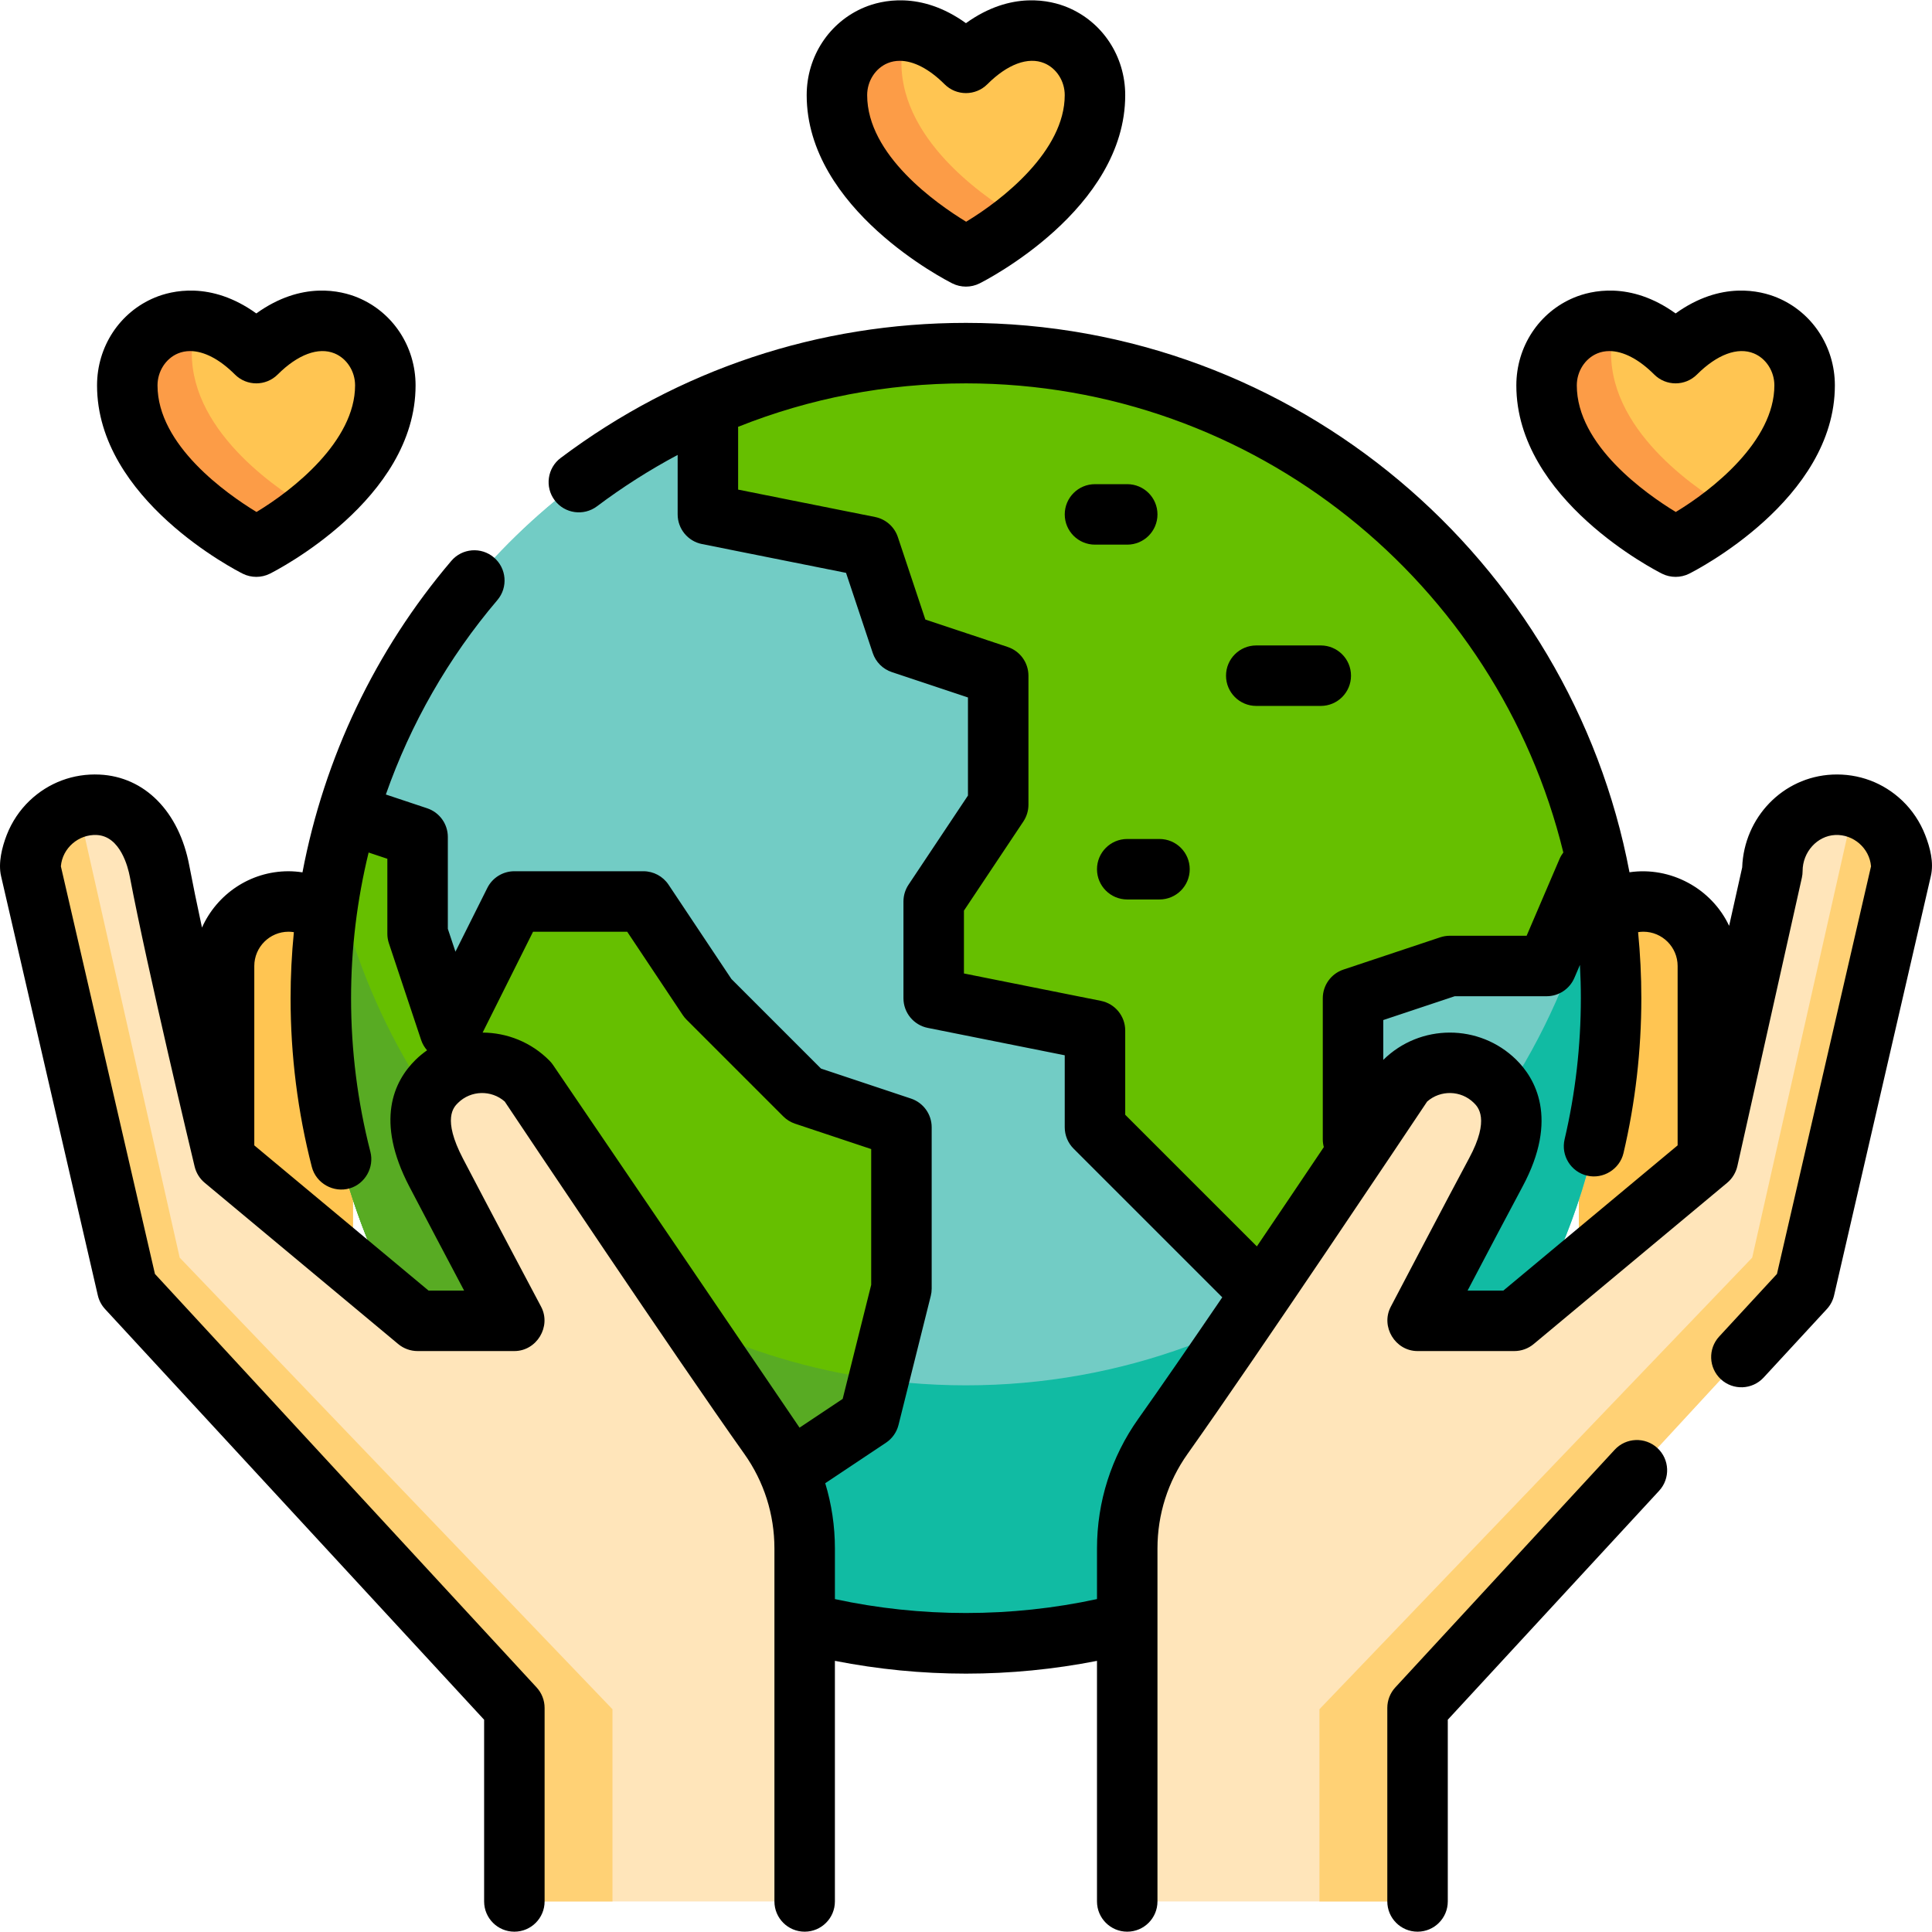
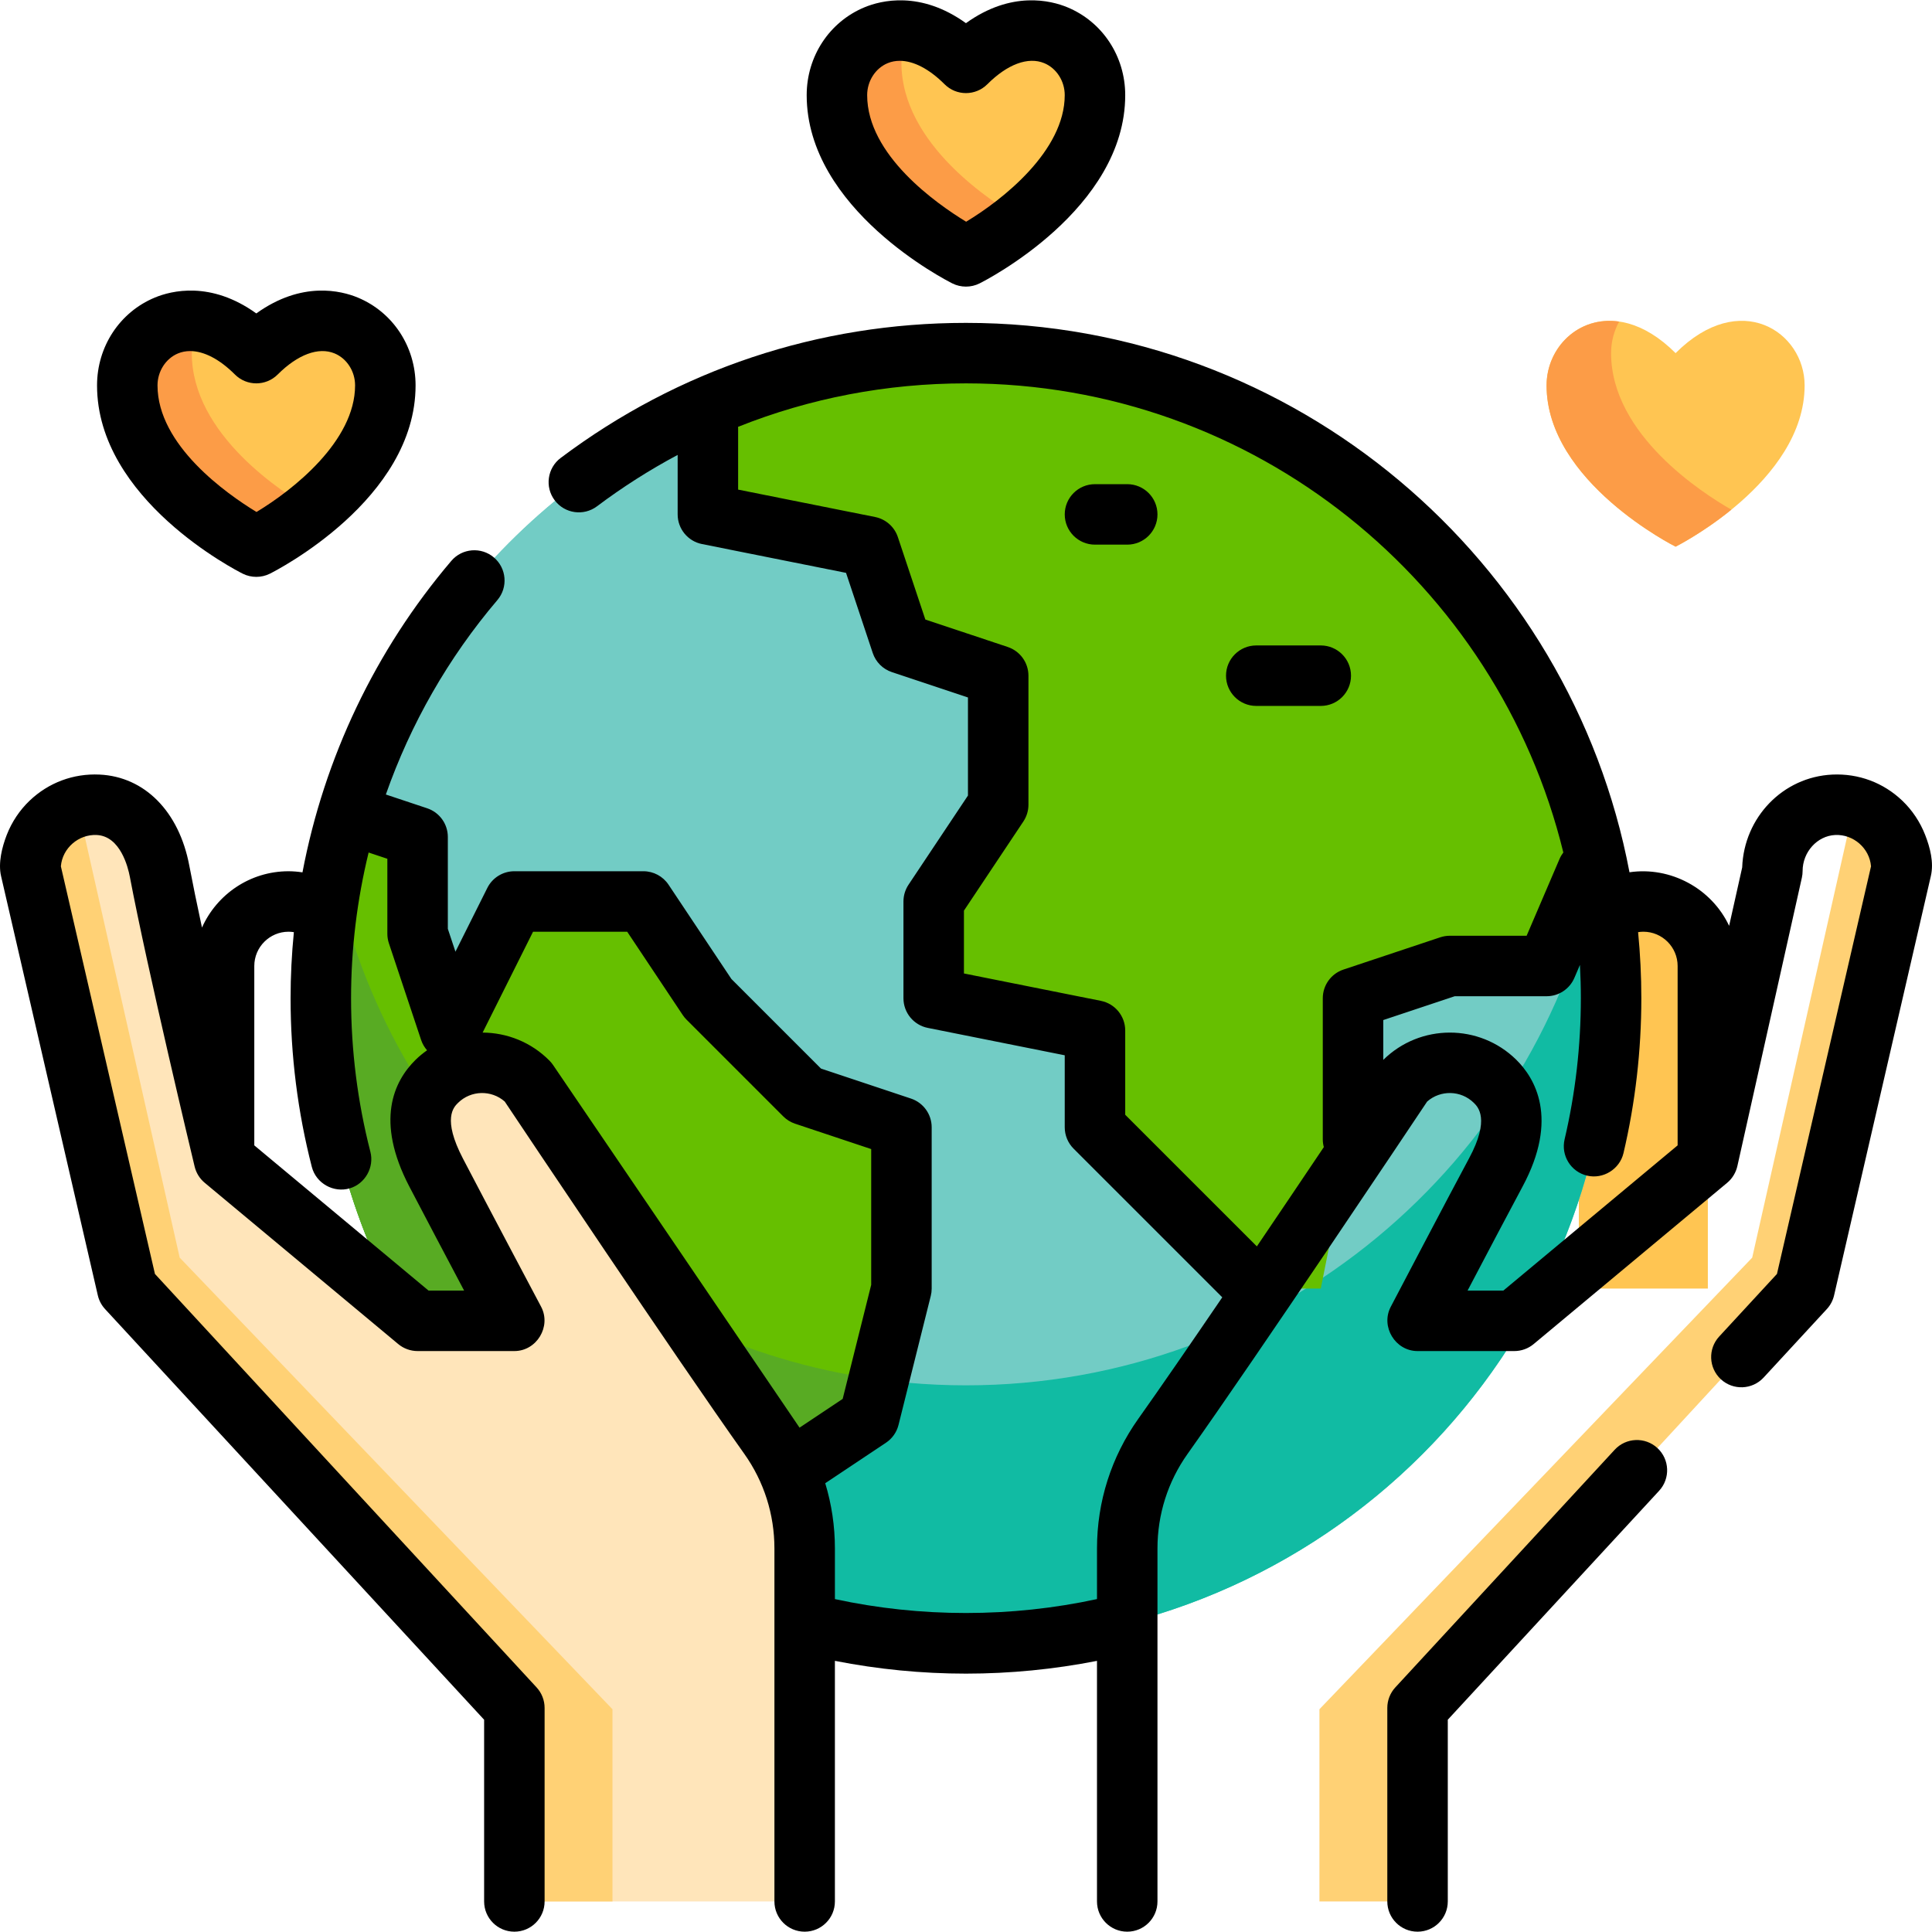
<svg xmlns="http://www.w3.org/2000/svg" height="800px" width="800px" version="1.1" id="Layer_1" viewBox="0 0 512.003 512.003" xml:space="preserve">
  <g>
    <path style="fill:#FFC552;" d="M435.504,238.904c-9.443,0-17.097,7.654-17.097,17.097v85.484h34.194v-85.484    C452.601,246.558,444.947,238.904,435.504,238.904z" />
-     <path style="fill:#FFC552;" d="M76.472,238.904c9.443,0,17.097,7.654,17.097,17.097v85.484H59.375v-85.484    C59.375,246.558,67.03,238.904,76.472,238.904z" />
  </g>
  <g>
    <circle style="fill:#72CCC5;" cx="255.991" cy="264.551" r="170.968" />
    <circle style="fill:#72CCC5;" cx="255.991" cy="264.551" r="170.968" />
  </g>
  <path style="fill:#11BBA3;" d="M255.988,367.13c-82.712,0-151.703-58.737-167.544-136.774c-2.243,11.049-3.424,22.483-3.424,34.194   c0,94.423,76.545,170.968,170.968,170.968s170.968-76.544,170.968-170.968c0-11.71-1.181-23.145-3.424-34.194   C407.692,308.393,338.7,367.13,255.988,367.13z" />
  <g>
    <path style="fill:#66BF00;" d="M230.343,144.872l8.548,25.645l25.645,8.548v34.194l-17.097,25.645v25.645l42.742,8.548v25.645    l42.742,42.742h17.097l8.548-42.742v-34.194l25.645-8.548h25.645l12.774-29.807c-17.411-75.954-85.41-132.612-166.645-132.612    c-24.318,0-47.444,5.088-68.387,14.239v28.502L230.343,144.872z" />
    <path style="fill:#66BF00;" d="M204.698,392.775l25.645-17.097l8.548-34.194v-42.742l-25.645-8.548l-25.645-25.645l-17.097-25.645    h-34.194l-17.097,34.194l-8.548-25.645v-25.645l-18.531-6.177c-4.62,15.5-7.114,31.918-7.114,48.919    c0,80.012,54.967,147.179,129.197,165.818l-0.971-3.399L204.698,392.775z" />
  </g>
  <path style="fill:#58AB23;" d="M88.461,230.444c-2.236,11.023-3.44,22.421-3.44,34.105c0,80.012,54.967,147.179,129.197,165.818   l-0.971-3.399l-8.548-34.194l25.645-17.097l2.527-10.11C160.706,355.812,102.831,301.041,88.461,230.444z" />
-   <path style="fill:#FFE5BA;" d="M485.969,213.278c-9.196,0.433-14.232,8.583-16.271,17.561   c-4.987,21.957-17.097,76.452-17.097,76.452l-51.29,42.742h-25.645l20.728-39.293c6.626-6.727,6.545-17.552-0.182-24.178   c-6.727-6.626-17.552-6.545-24.178,0.182c0,0-44.028,65.996-63.841,93.902c-6.166,8.685-9.463,19.079-9.463,29.73v93.527h76.935   v-51.29l102.581-111.129l25.645-111.129C503.891,220.639,495.786,212.817,485.969,213.278z" />
  <path style="fill:#FFD175;" d="M491.287,213.856l-26.932,119.436l-114.69,119.677v50.934h26.001v-51.29l102.581-111.129   l25.645-111.129C503.891,222.469,498.55,215.829,491.287,213.856z" />
  <path style="fill:#FFE5BA;" d="M26.009,213.278c9.196,0.433,16.271,8.354,16.271,17.561l17.097,76.452l51.29,42.742h25.645   l-20.728-39.293c-6.626-6.727-6.545-17.552,0.182-24.178c6.727-6.626,17.552-6.545,24.178,0.182c0,0,44.028,65.996,63.841,93.902   c6.166,8.685,9.463,19.079,9.463,29.73v93.527h-76.935v-51.29L33.732,341.484L8.087,230.355   C8.085,220.639,16.19,212.817,26.009,213.278z" />
  <path style="fill:#FFD175;" d="M20.69,213.856l26.932,119.436l114.69,119.677v50.934h-26.001v-51.29L33.73,341.485L8.085,230.356   C8.085,222.469,13.427,215.829,20.69,213.856z" />
  <path style="fill:#FFC552;" d="M444.053,93.582c-17.097-17.097-34.194-5.615-34.194,8.548c0,25.645,34.194,42.742,34.194,42.742   s34.194-17.097,34.194-42.742C478.246,87.966,461.149,76.485,444.053,93.582z" />
  <path style="fill:#FC9C47;" d="M426.956,93.582c0-2.99,0.769-5.855,2.132-8.362c-10.869-1.568-19.228,7.01-19.228,16.911   c0,25.645,34.194,42.742,34.194,42.742s7.072-3.544,14.781-9.809C451.152,130.677,426.956,115.157,426.956,93.582z" />
  <path style="fill:#FFC552;" d="M67.924,93.582c17.097-17.097,34.194-5.615,34.194,8.548c0,25.645-34.194,42.742-34.194,42.742   S33.73,127.775,33.73,102.13C33.73,87.966,50.827,76.485,67.924,93.582z" />
  <path style="fill:#FC9C47;" d="M50.827,93.595c0-2.994,0.771-5.865,2.138-8.375c-10.872-1.572-19.235,7.006-19.235,16.91   c0,25.645,34.194,42.742,34.194,42.742s7.065-3.541,14.772-9.802C75.003,130.678,50.827,115.161,50.827,93.595z" />
  <path style="fill:#FFC552;" d="M255.988,16.66c-17.097-17.097-34.194-5.615-34.194,8.548c0,25.645,34.194,42.742,34.194,42.742   s34.194-17.097,34.194-42.742C290.182,11.045,273.085-0.437,255.988,16.66z" />
  <path style="fill:#FC9C47;" d="M238.891,16.66c0-2.99,0.769-5.855,2.132-8.362c-10.869-1.568-19.229,7.01-19.229,16.911   c0,25.645,34.194,42.742,34.194,42.742s7.072-3.544,14.781-9.809C263.088,53.756,238.891,38.235,238.891,16.66z" />
  <path d="M306.744,136.323c0-4.426-3.587-8.014-8.014-8.014h-8.548c-4.427,0-8.014,3.588-8.014,8.014s3.587,8.014,8.014,8.014h8.548   C303.157,144.338,306.744,140.749,306.744,136.323z" />
  <path d="M358.034,179.065c0-4.426-3.587-8.014-8.014-8.014h-17.097c-4.427,0-8.014,3.588-8.014,8.014   c0,4.426,3.587,8.014,8.014,8.014h17.097C354.447,187.079,358.034,183.491,358.034,179.065z" />
-   <path d="M307.278,222.342h-8.548c-4.427,0-8.014,3.588-8.014,8.014s3.587,8.014,8.014,8.014h8.548c4.427,0,8.014-3.588,8.014-8.014   S311.705,222.342,307.278,222.342z" />
  <path d="M427.909,384.202l-58.131,62.977c-1.367,1.48-2.125,3.421-2.125,5.436v51.29c0,4.426,3.587,8.014,8.014,8.014   s8.014-3.588,8.014-8.014v-48.158l56.006-60.674c3.003-3.252,2.8-8.323-0.453-11.324   C435.981,380.746,430.908,380.949,427.909,384.202z" />
  <path d="M504.126,212.185c-5.014-4.784-11.587-7.235-18.535-6.911c-13.091,0.615-23.412,11.337-23.89,24.602l-3.462,15.479   c-4.668-9.929-15.547-15.788-26.406-14.194C416.149,148.372,343.27,85.567,255.988,85.567c-39.092,0-76.229,12.377-107.4,35.792   c-3.539,2.659-4.252,7.682-1.594,11.221c2.657,3.538,7.682,4.252,11.221,1.594c6.825-5.127,13.968-9.667,21.371-13.614v15.762   c0,3.82,2.696,7.109,6.442,7.858l38.181,7.636l7.078,21.233c0.798,2.394,2.676,4.271,5.069,5.069l20.166,6.722v25.99l-15.75,23.627   c-0.877,1.316-1.346,2.864-1.346,4.445v25.645c0,3.82,2.696,7.109,6.442,7.858l36.3,7.26v19.076c0,2.125,0.844,4.164,2.347,5.667   l39.401,39.401c-8.383,12.303-16.406,23.959-22.256,32.197c-7.159,10.083-10.943,21.968-10.943,34.37v13.401   c-22.694,4.919-46.745,4.921-69.456,0.003v-13.405c0-5.934-0.876-11.747-2.563-17.303l16.091-10.727   c1.658-1.106,2.847-2.79,3.33-4.724l8.548-34.194c0.159-0.636,0.239-1.289,0.239-1.944v-42.742c0-3.449-2.208-6.512-5.48-7.603   l-23.85-7.95l-23.746-23.745l-16.657-24.985c-1.486-2.229-3.988-3.569-6.668-3.569h-34.194c-3.036,0-5.811,1.715-7.168,4.43   l-8.445,16.888l-2.018-6.055v-24.345c0-3.449-2.208-6.512-5.48-7.603l-10.948-3.649c6.569-18.713,16.535-36.214,29.554-51.522   c2.868-3.371,2.459-8.43-0.913-11.297c-3.372-2.867-8.43-2.46-11.297,0.913c-20.18,23.725-33.687,52.242-39.439,82.539   c-1.215-0.18-2.442-0.297-3.685-0.297c-10.223,0-19.032,6.144-22.946,14.93c-1.32-6.144-2.494-11.828-3.373-16.473   c-2.706-14.286-11.813-23.511-23.768-24.074c-6.927-0.329-13.519,2.129-18.535,6.912c-2.654,2.532-4.73,5.655-6.062,9.073   c-1.258,3.23-2.309,7.442-1.512,10.9l25.645,111.129c0.313,1.358,0.976,2.609,1.92,3.633L128.298,455.75v48.156   c0,4.426,3.588,8.014,8.014,8.014s8.014-3.588,8.014-8.014v-51.29c0-2.014-0.759-3.956-2.125-5.436L41.062,337.611l-24.93-108.029   c0.401-4.817,4.686-8.526,9.5-8.298c6.255,0.295,8.297,8.529,8.773,11.046c4.613,24.36,16.667,74.699,17.178,76.83   c0.403,1.679,1.337,3.183,2.663,4.288l51.29,42.742c1.44,1.2,3.256,1.857,5.13,1.857h25.645c5.927,0,9.864-6.523,7.079-11.77   c-0.139-0.262-13.956-26.304-20.701-39.241c-5.527-10.6-2.457-13.625-1.3-14.763c3.413-3.363,8.838-3.469,12.377-0.346   c4.896,7.33,44.955,67.263,63.482,93.36c5.223,7.357,7.984,16.032,7.984,25.091v93.527c0,4.426,3.588,8.014,8.014,8.014   s8.014-3.588,8.014-8.014v-63.761c11.39,2.239,23.036,3.388,34.728,3.388c11.691,0,23.341-1.144,34.728-3.382v63.755   c0,4.426,3.587,8.014,8.014,8.014s8.014-3.588,8.014-8.014v-93.527c0-9.058,2.761-17.734,7.984-25.091   c18.528-26.097,58.586-86.029,63.482-93.36c3.541-3.123,8.964-3.018,12.377,0.345c1.075,1.059,4.346,4.282-1.249,14.668   c-4.8,8.908-20.611,39.069-20.77,39.372c-2.749,5.244,1.187,11.735,7.098,11.735h25.645c1.875,0,3.69-0.657,5.131-1.857   l51.29-42.742c1.384-1.149,2.352-2.791,2.722-4.547l17.066-76.314c0.128-0.574,0.193-1.16,0.193-1.749   c0-5.045,3.872-9.331,8.633-9.555c4.814-0.231,9.1,3.485,9.5,8.298l-24.929,108.029l-15.313,16.589   c-3.003,3.252-2.8,8.323,0.453,11.324c3.253,3.002,8.321,2.798,11.324-0.453l16.756-18.151c0.946-1.024,1.607-2.276,1.92-3.633   l25.645-111.129c0.832-3.6-0.198-7.54-1.512-10.9C508.851,217.841,506.783,214.72,504.126,212.185z M122.997,342.019h-9.429   l-46.177-38.482v-47.536c0-5.008,4.074-9.083,9.083-9.083c0.476,0,0.944,0.045,1.405,0.116c-0.571,5.801-0.871,11.644-0.871,17.515   c0,15.133,1.893,30.17,5.628,44.695c1.119,4.353,5.75,6.953,10.054,5.684c4.075-1.202,6.526-5.569,5.47-9.675   c-3.399-13.221-5.123-26.916-5.123-40.703c0-13.098,1.587-26.061,4.651-38.621l4.966,1.655v19.869c0,0.861,0.139,1.717,0.411,2.535   l8.548,25.645c0.34,1.02,0.887,1.926,1.565,2.707c-1.057,0.757-2.082,1.575-3.036,2.515c-5.781,5.694-10.761,16.144-1.664,33.592   C112.307,321.793,118.401,333.333,122.997,342.019z M146.609,282.297c-0.282-0.422-0.602-0.815-0.957-1.176   c-4.872-4.945-11.304-7.439-17.752-7.474l13.364-26.729h24.952l14.717,22.076c0.293,0.439,0.628,0.848,1.001,1.221l25.645,25.645   c0.879,0.879,1.952,1.543,3.133,1.936l20.166,6.722v35.979l-7.558,30.231l-11.43,7.62   C211.384,377.559,147.049,282.956,146.609,282.297z M298.196,295.424v-22.326c0-3.82-2.696-7.109-6.442-7.858l-36.3-7.26v-16.649   l15.75-23.627c0.877-1.316,1.346-2.864,1.346-4.445v-34.194c0-3.449-2.207-6.512-5.479-7.603l-21.844-7.281l-7.281-21.843   c-0.909-2.728-3.211-4.76-6.032-5.325l-36.3-7.26v-16.226c0-0.139-0.014-0.274-0.02-0.41c19.011-7.595,39.391-11.522,60.393-11.522   c76.545,0,140.922,53.057,158.315,124.322c-0.39,0.513-0.731,1.074-0.996,1.693l-8.732,20.376h-20.361   c-0.861,0-1.717,0.139-2.535,0.411l-25.645,8.548c-3.273,1.091-5.479,4.153-5.479,7.603v37.399c0,0.71,0.102,1.393,0.275,2.048   c-5.223,7.773-11.397,16.94-17.745,26.313L298.196,295.424z M398.409,342.019h-9.484c5.014-9.54,11.705-22.242,14.525-27.477   c9.83-18.245,3.209-28.938-1.612-33.688c-9.78-9.635-25.517-9.585-35.254,0.03v-10.558l18.931-6.311h24.345   c3.206,0,6.104-1.911,7.367-4.858l1.475-3.442c0.157,2.926,0.242,5.87,0.242,8.834c0,12.629-1.448,25.206-4.306,37.381   c-1.011,4.309,1.663,8.622,5.971,9.634c4.253,0.998,8.636-1.72,9.634-5.971c3.139-13.374,4.73-27.183,4.73-41.044   c0-5.911-0.296-11.753-0.858-17.519c0.458-0.069,0.922-0.112,1.392-0.112c5.008,0,9.083,4.074,9.083,9.083v47.538L398.409,342.019z" />
-   <path d="M440.469,152.04c2.236,1.118,4.932,1.118,7.169,0c1.577-0.789,38.624-19.659,38.624-49.91   c0-10.285-6.017-19.421-15.328-23.278c-4.329-1.793-14.797-4.478-26.879,4.209c-12.082-8.687-22.551-6.002-26.879-4.209   c-9.311,3.857-15.328,12.995-15.328,23.278C401.845,132.381,438.891,151.251,440.469,152.04z M423.307,93.66   c1.007-0.418,2.082-0.622,3.208-0.622c3.642,0,7.809,2.148,11.87,6.21c3.131,3.13,8.204,3.13,11.334,0   c5.317-5.318,10.812-7.355,15.078-5.589c3.249,1.346,5.434,4.75,5.434,8.47c0,14.776-16.479,27.754-26.13,33.552   c-7.888-4.8-26.229-17.673-26.229-33.552C417.873,98.41,420.057,95.006,423.307,93.66z" />
  <path d="M64.34,152.04c2.236,1.118,4.931,1.118,7.168,0c1.577-0.789,38.624-19.659,38.624-49.91   c0-10.285-6.017-19.421-15.328-23.278c-4.329-1.793-14.796-4.478-26.879,4.209c-12.083-8.687-22.551-6.002-26.879-4.209   c-9.311,3.857-15.328,12.995-15.328,23.278C25.716,132.381,62.763,151.251,64.34,152.04z M47.179,93.66   c1.007-0.418,2.082-0.622,3.207-0.622c3.642,0,7.809,2.148,11.872,6.21c3.13,3.13,8.204,3.13,11.333,0   c5.319-5.318,10.817-7.353,15.078-5.589c3.251,1.346,5.434,4.75,5.434,8.47c0,14.776-16.478,27.754-26.13,33.552   c-7.888-4.8-26.229-17.673-26.229-33.552C41.744,98.41,43.928,95.006,47.179,93.66z" />
  <path d="M252.404,75.118c2.236,1.118,4.932,1.118,7.168,0c1.577-0.789,38.624-19.659,38.624-49.91   c0-10.285-6.017-19.421-15.328-23.278c-4.328-1.793-14.797-4.477-26.879,4.209c-12.082-8.687-22.552-6.002-26.879-4.209   c-9.311,3.857-15.328,12.995-15.328,23.278C213.781,55.458,250.827,74.33,252.404,75.118z M235.243,16.738   c1.007-0.418,2.082-0.622,3.207-0.622c3.642,0,7.809,2.148,11.872,6.21c3.129,3.129,8.202,3.13,11.334,0   c5.317-5.318,10.812-7.355,15.078-5.589c3.249,1.346,5.434,4.75,5.434,8.47c0,14.776-16.479,27.754-26.13,33.552   c-7.888-4.8-26.229-17.673-26.229-33.552C229.809,21.488,231.993,18.084,235.243,16.738z" />
</svg>